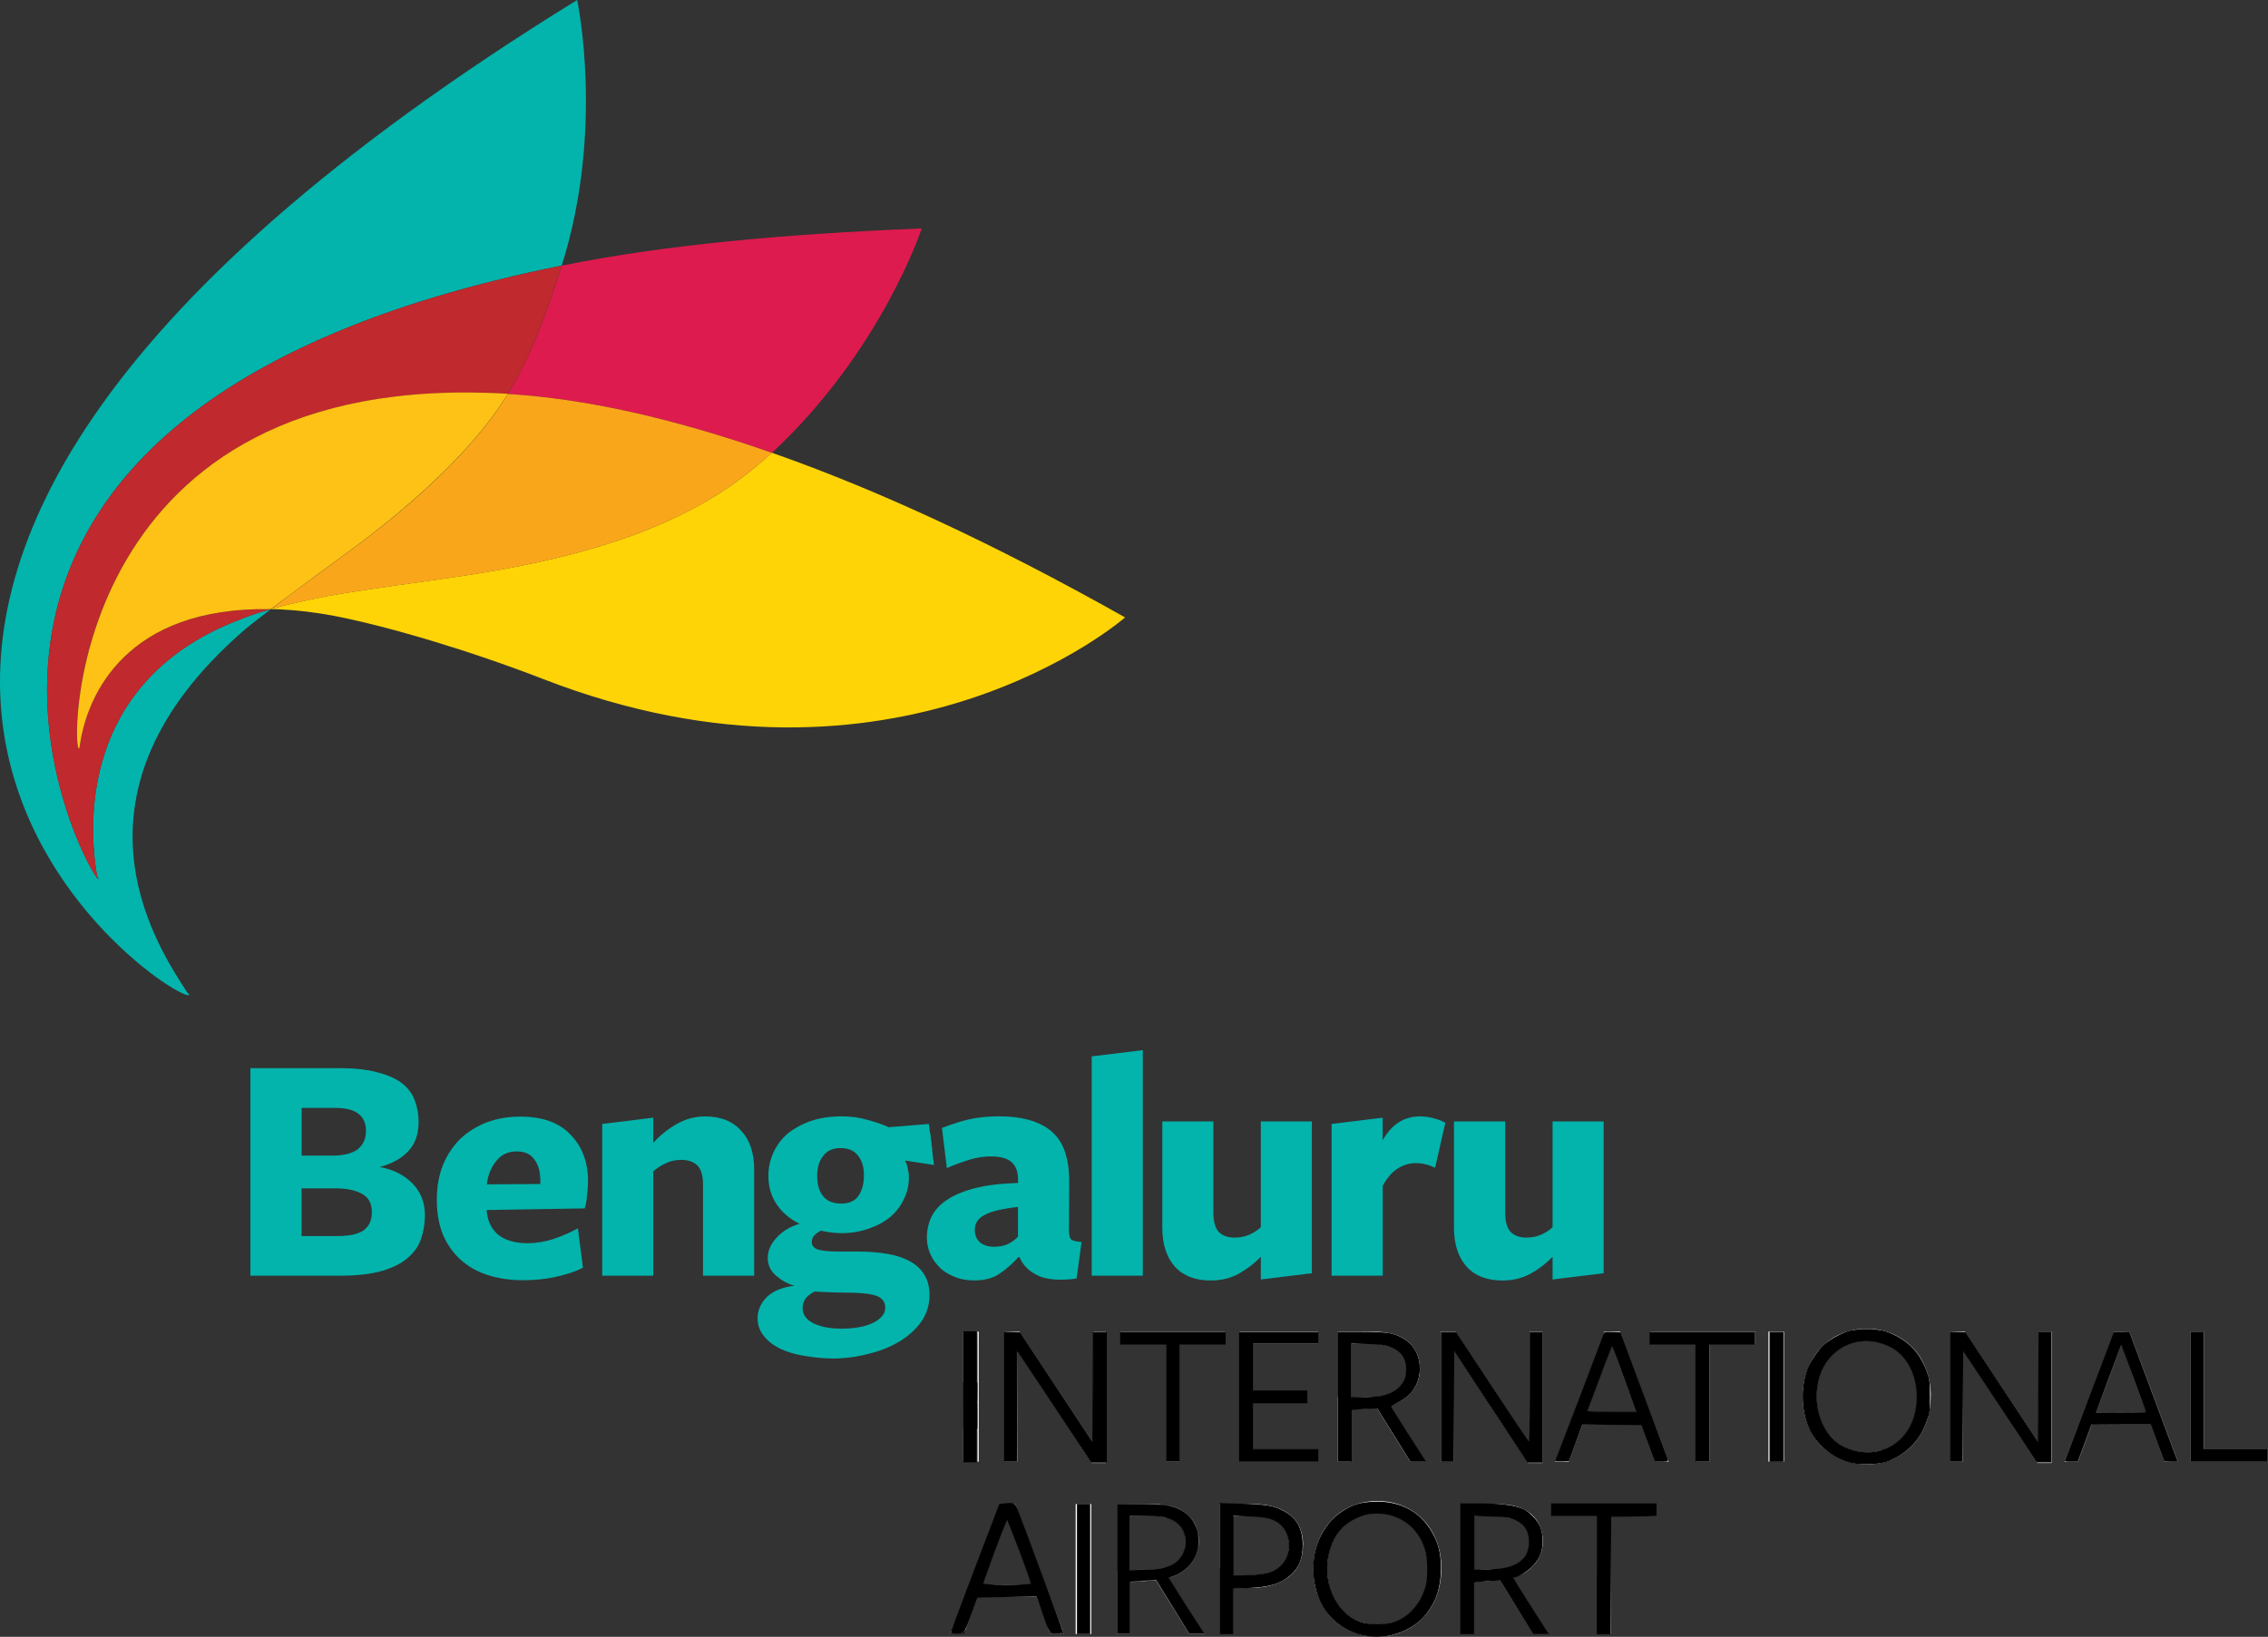
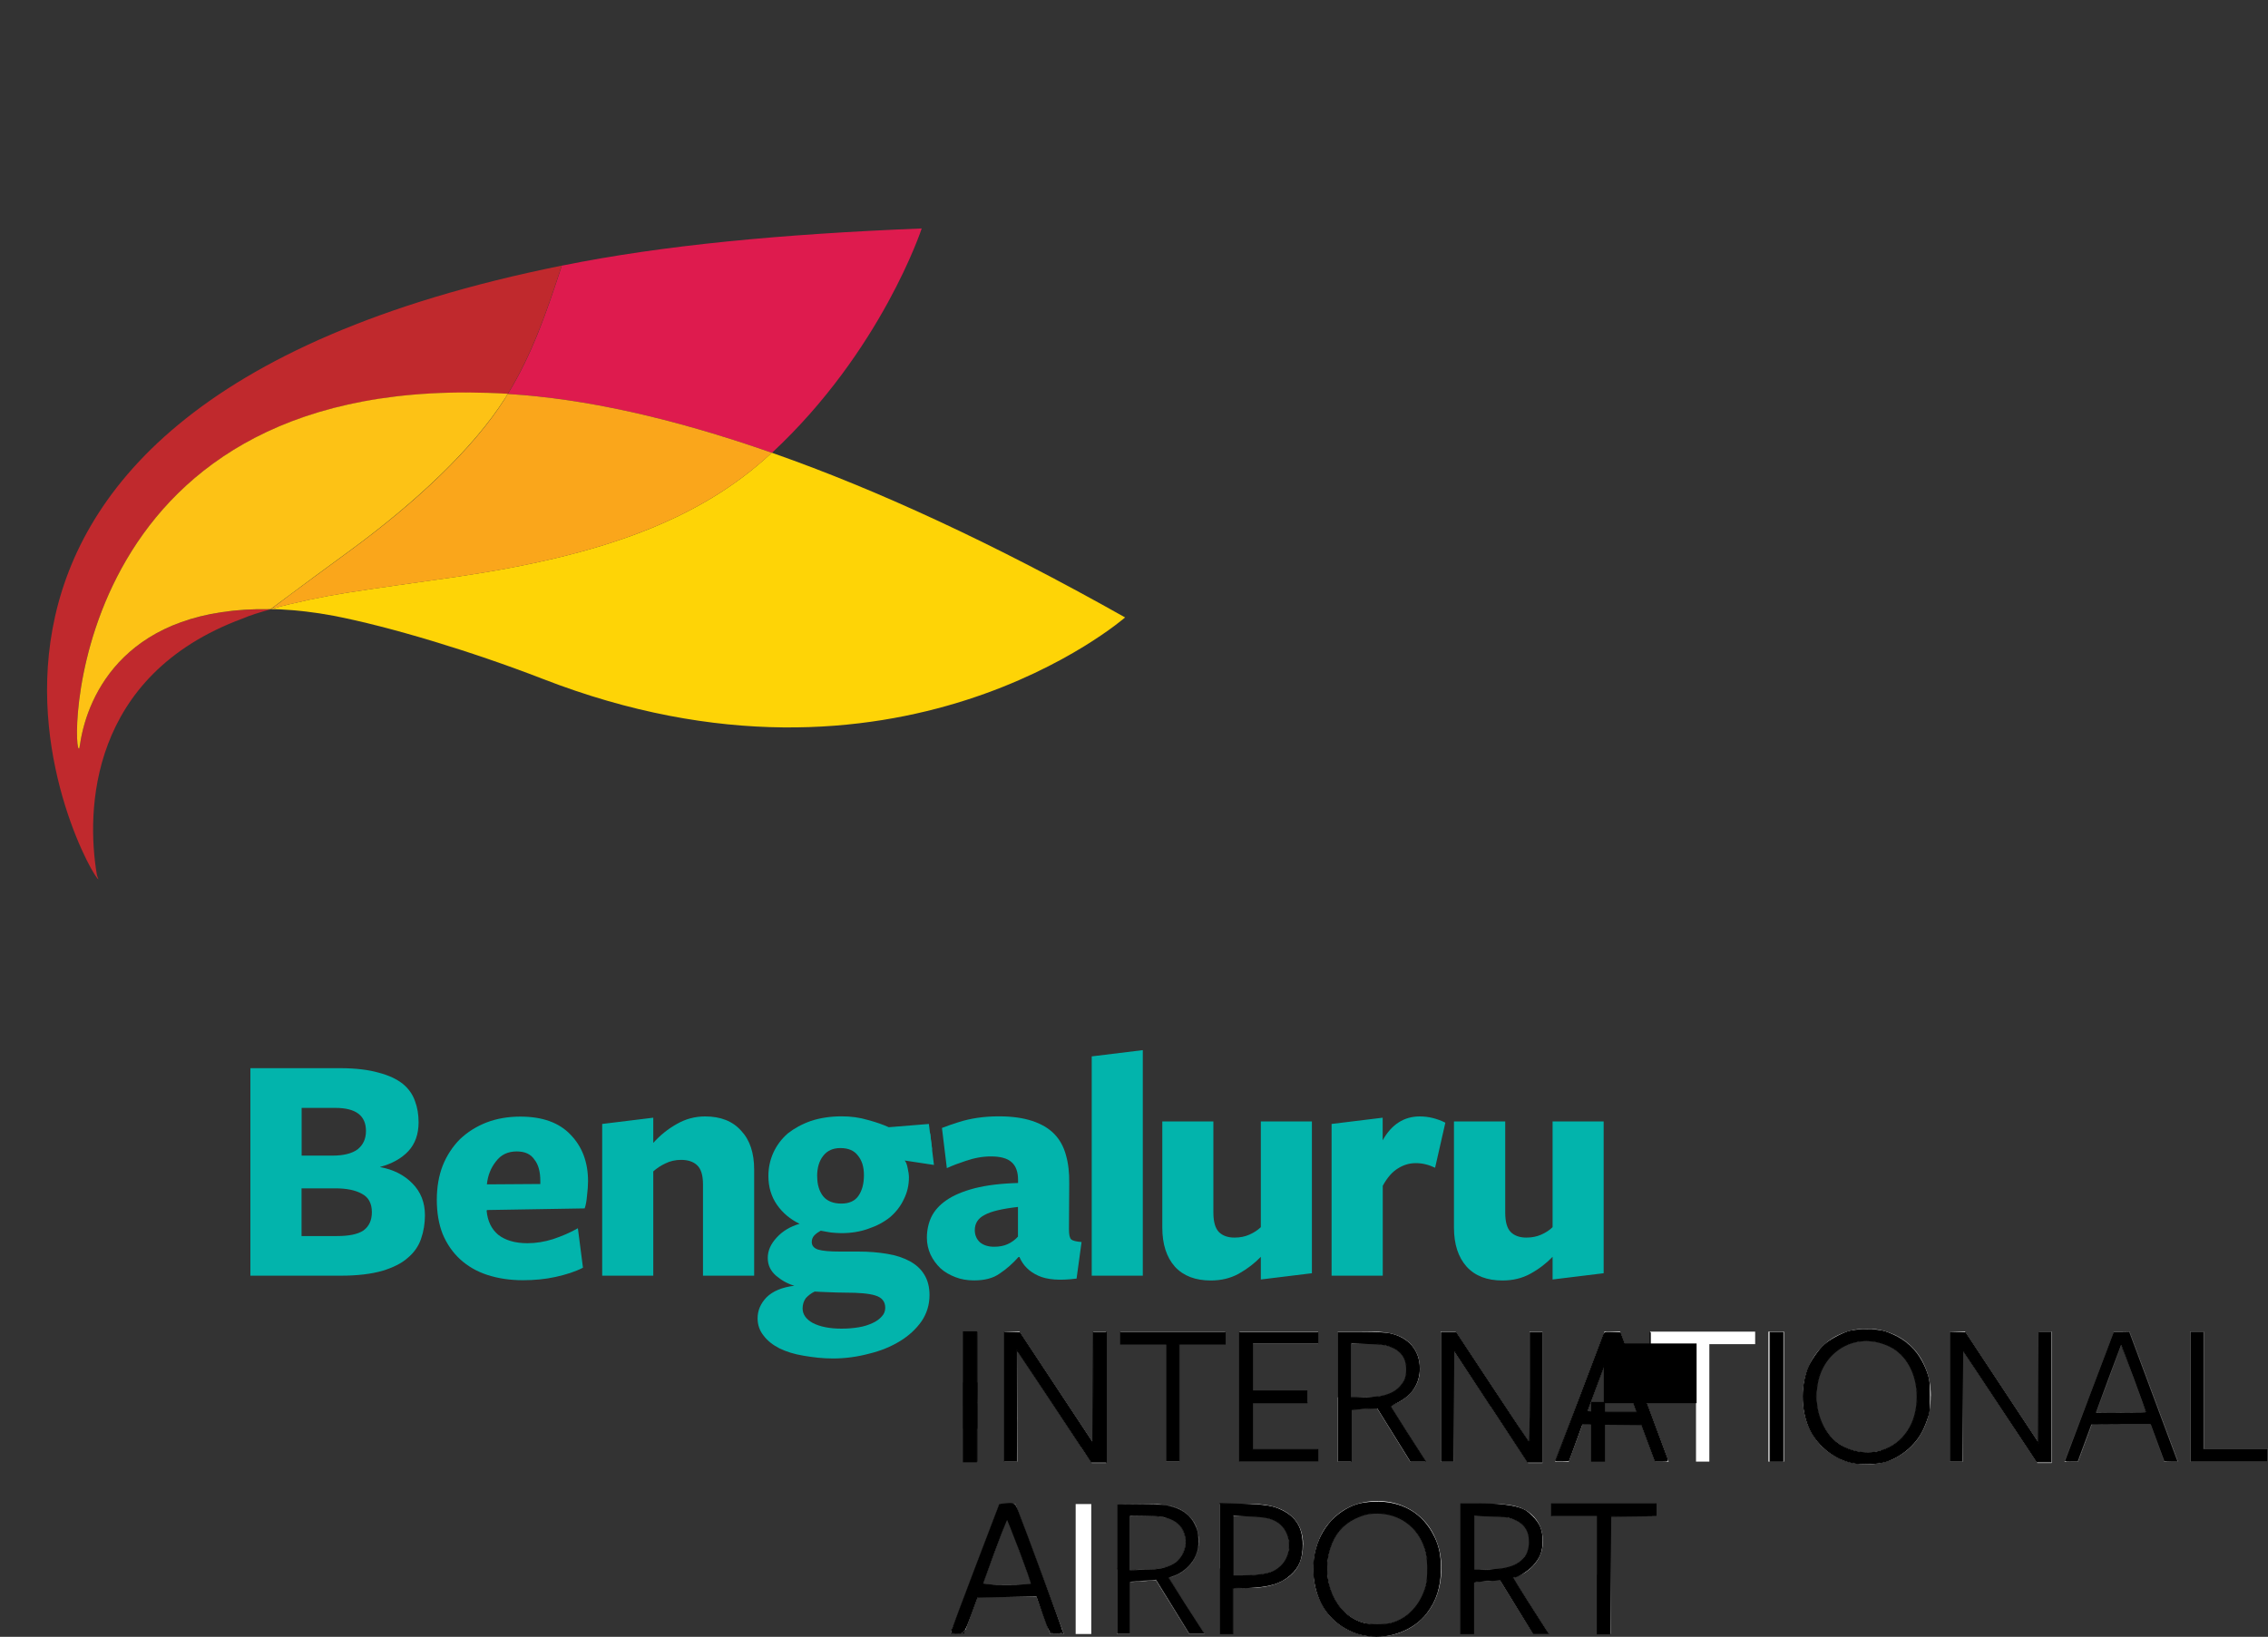
<svg xmlns="http://www.w3.org/2000/svg" id="Layer_1" viewBox="0 0 250 180.48">
  <rect x="0" y="0" width="250" height="180.48" fill="#333333" stroke="none" />
  <defs>
    <style>.cls-1{fill:#c0292d;}.cls-1,.cls-2,.cls-3,.cls-4,.cls-5,.cls-6,.cls-7{stroke-width:0px;}.cls-2{fill:#02b4ac;}.cls-8{stroke-width:.05px;}.cls-8,.cls-9,.cls-10,.cls-11,.cls-12,.cls-13,.cls-14,.cls-15{stroke:#000;stroke-miterlimit:6.86;}.cls-9{stroke-width:0px;}.cls-16{stroke-width:1.71px;}.cls-16,.cls-17,.cls-18{fill:none;stroke:#fff;stroke-miterlimit:21.43;}.cls-3{fill:#fed406;}.cls-4{fill:#fdc215;}.cls-17{stroke-width:1.72px;}.cls-10{stroke-width:0px;}.cls-5{fill:#de1b4e;}.cls-6{fill:#fff;}.cls-11{stroke-width:.25px;}.cls-12{stroke-width:.02px;}.cls-18{stroke-width:1.73px;}.cls-7{fill:#faa61b;}.cls-13{stroke-width:.03px;}.cls-14{stroke-width:.13px;}.cls-15{stroke-width:.01px;}</style>
  </defs>
  <g id="g11">
    <g id="g3623">
-       <path id="path387" class="cls-2" d="m26.72,68.21c-16.95,6.28-17.22,21.24-16.05,28.19.03.22.22.53.18.54-.63.38-29.9-51.34,51.07-67.66,4.76-15.06,1.7-29.28,1.7-29.28C-46.56,67.94,19.54,111.02,20.87,109.71c.03-.02-.15-.15-.34-.45-3.73-5.71-13.9-21.93,6.1-39.53.65-.58,1.84-1.51,3.23-2.56h0c-1.25.34-2.35.69-3.13,1.03h0Z" />
      <path id="path389" class="cls-5" d="m55.97,43.43l.18.02c8.18.51,17.75,2.56,28.94,6.48,12.09-11.25,16.51-24.74,16.51-24.74-15.48.62-28.52,1.85-39.56,4.08l-.12.02c-.07.24-.15.47-.22.71-1.44,4.34-3.01,9.02-5.72,13.44h0Z" />
      <path id="path391" class="cls-1" d="m10.85,96.94s-.15-.33-.18-.54c-1.17-6.95-.9-21.91,16.05-28.19.78-.34,1.88-.69,3.13-1.03-15.94-.31-20.18,9.43-21.01,14.77-.08.49-.09.65-.16.6-.88-.49-.88-42,47.29-39.11,2.71-4.43,4.28-9.11,5.72-13.44.08-.24.15-.47.22-.71C-19.05,45.61,10.22,97.32,10.85,96.94h0Z" />
      <path id="path393" class="cls-3" d="m85.39,50.03l-.3-.11-.07.05c-7.92,7.37-18.7,11.28-34.76,13.64-5.06.73-7.98,1.11-12.12,1.76-2.53.4-5.73,1.07-8.27,1.78v.02c.33,0,.66,0,1,.02,1.83.09,3.8.31,5.92.71,6.1,1.18,15.09,3.88,22.97,6.93,39.1,15.24,64.26-6.75,64.26-6.75-14.64-8.25-27.44-14.11-38.63-18.05h0Z" />
      <path id="path397" class="cls-7" d="m55.97,43.43c-.11.18-.21.34-.31.53-3.49,5.5-9.82,11.46-17.2,16.85-2.03,1.49-5.76,4.21-8.59,6.35,2.54-.71,5.74-1.38,8.27-1.78,4.14-.65,7.06-1.03,12.12-1.76,16.06-2.36,26.84-6.28,34.76-13.64l.07-.05c-11.18-3.92-20.76-5.97-28.94-6.48l-.18-.02h0Z" />
      <path id="path399" class="cls-4" d="m55.66,43.95c.11-.18.21-.34.31-.53C7.81,40.54,7.81,82.05,8.68,82.54c.07.05.08-.11.16-.6.83-5.33,5.07-15.07,21.01-14.77v-.02c2.85-2.14,6.57-4.86,8.6-6.35,7.37-5.39,13.71-11.36,17.2-16.85h0Z" />
      <path id="path401" class="cls-2" d="m41.91,128.69c1.47.27,2.64.87,3.55,1.8.92.93,1.38,2.1,1.38,3.5,0,.91-.14,1.78-.43,2.61-.27.8-.76,1.51-1.47,2.1-.67.6-1.62,1.07-2.81,1.43-1.2.34-2.71.53-4.54.53h-9.99v-22.88h9.91c1.71,0,3.11.18,4.21.49,1.12.29,2.01.71,2.67,1.23.66.54,1.1,1.18,1.35,1.9.27.71.4,1.49.4,2.34,0,1.32-.38,2.38-1.13,3.19-.75.8-1.79,1.38-3.11,1.74h0Zm-1.57-3.99c0-1.69-1.12-2.54-3.37-2.54h-3.72v5.26h3.43c1.21,0,2.13-.24,2.74-.69.61-.49.92-1.16.92-2.03h0Zm.65,8.96c0-.98-.37-1.65-1.1-2.03-.71-.4-1.68-.6-2.93-.6h-3.72v5.26h3.91c1.32,0,2.28-.2,2.89-.6.63-.45.95-1.12.95-2.03h0Z" />
      <path id="path403" class="cls-2" d="m77.49,140.66v-10.07c0-1.02-.22-1.72-.66-2.12-.41-.38-.99-.58-1.75-.58-.63,0-1.21.13-1.75.4-.51.24-.95.54-1.32.87v11.5h-5.63v-16.73l5.63-.69v2.78c.76-.85,1.62-1.54,2.6-2.09.98-.56,2.01-.83,3.11-.83,1.7,0,3.03.51,3.98,1.58.96,1.02,1.43,2.45,1.43,4.28v11.7h-5.64Z" />
      <path id="path405" class="cls-2" d="m90.08,129.72c0,.89.22,1.63.66,2.19.44.53,1.11.8,2.01.8.85,0,1.48-.29,1.86-.83.42-.6.62-1.36.62-2.3s-.22-1.61-.66-2.16c-.42-.56-1.06-.83-1.94-.83-.8,0-1.44.27-1.9.87-.44.56-.66,1.31-.66,2.27h0Zm-.26,12.68c-.39.18-.72.44-.99.73-.24.33-.36.71-.36,1.14,0,.65.38,1.2,1.13,1.61.78.4,1.83.62,3.15.62.68,0,1.31-.05,1.9-.15.59-.09,1.1-.27,1.54-.47.44-.2.77-.45,1.02-.74.24-.25.37-.58.37-.94,0-.69-.37-1.14-1.1-1.36-.71-.22-1.81-.31-3.3-.31-.53,0-1.15-.02-1.86-.05-.68-.02-1.18-.05-1.5-.07h0Zm-2.23-.62c-.76-.22-1.44-.6-2.05-1.12-.6-.53-.91-1.16-.91-1.96s.33-1.54.99-2.25c.65-.71,1.5-1.22,2.52-1.51-1.02-.49-1.85-1.18-2.49-2.09-.63-.91-.95-1.96-.95-3.19,0-.91.19-1.78.56-2.59.37-.8.89-1.49,1.57-2.09.71-.56,1.56-1.03,2.55-1.38,1-.33,2.14-.51,3.4-.51,1.02,0,1.99.13,2.88.4.91.24,1.67.51,2.31.8l4.42-.36.56,4.52-3.23-.49c.15.16.26.45.33.83.09.4.14.74.14,1.03,0,.85-.18,1.65-.55,2.39-.36.78-.87,1.43-1.53,2-.66.53-1.45.96-2.38,1.27-.91.33-1.9.49-3,.49-.39,0-.76-.04-1.13-.07-.35-.05-.73-.13-1.13-.2-.24.13-.48.29-.7.51-.19.2-.29.45-.29.74,0,.38.22.67.69.83.49.15,1.29.22,2.42.22h2.01c1.17,0,2.22.09,3.18.25.97.15,1.8.44,2.48.8.71.38,1.24.87,1.61,1.47.39.62.59,1.38.59,2.27,0,1.07-.3,2.05-.88,2.9-.6.85-1.38,1.58-2.38,2.19-.98.6-2.11,1.07-3.4,1.38-1.27.34-2.6.53-3.99.53-1.14,0-2.23-.13-3.25-.31-1-.16-1.88-.44-2.63-.8-.74-.38-1.32-.83-1.75-1.4-.44-.54-.67-1.18-.67-1.92,0-.87.33-1.63.99-2.32.68-.67,1.71-1.11,3.07-1.27h0Z" />
      <path id="path407" class="cls-2" d="m112.21,133.08c-1.75.2-2.99.49-3.69.89-.71.36-1.07.93-1.07,1.67,0,.56.21,1.02.59,1.36.4.31.9.47,1.54.47.56,0,1.06-.09,1.5-.29.47-.22.85-.51,1.13-.83v-3.27Zm-9.44-6.19l-.5-1.78.26-.15.24,1.92Zm9.49,11.72c-.61.69-1.3,1.31-2.06,1.81-.73.53-1.68.76-2.84.76-.73,0-1.42-.11-2.05-.36-.63-.24-1.19-.56-1.65-.98-.46-.45-.82-.94-1.09-1.51-.26-.58-.4-1.2-.4-1.85,0-.8.16-1.58.48-2.27.34-.71.9-1.34,1.67-1.87.78-.54,1.82-.98,3.11-1.32,1.29-.33,2.9-.53,4.79-.58v-.33c0-.91-.24-1.56-.73-1.98-.47-.42-1.23-.62-2.27-.62-.88,0-1.81.16-2.82.51-.67.22-1.35.47-2.03.78l-.54-4.43c.55-.22,1.16-.42,1.81-.63,1.36-.44,2.86-.65,4.47-.65,1.46,0,2.69.18,3.68.51,1,.33,1.8.8,2.42,1.43.61.63,1.04,1.41,1.29,2.34.26.91.38,1.94.36,3.14l-.03,5.04c0,.58.08.96.25,1.11.17.15.55.24,1.14.29l-.55,4.03c-1.86.24-3.27.13-4.25-.33-.98-.45-1.65-1.12-2.05-2.05h-.1Z" />
      <path id="path409" class="cls-2" d="m120.34,140.66v-24.18l5.63-.69v24.87h-5.63Z" />
      <path id="path411" class="cls-2" d="m133.75,123.65v10.05c0,1.03.21,1.74.62,2.16.42.4.98.6,1.71.6.62,0,1.16-.11,1.65-.33.49-.22.91-.49,1.25-.82v-11.66h5.63v16.74l-5.63.69v-2.5c-.66.69-1.47,1.32-2.41,1.85-.95.53-1.99.76-3.11.76-1.68,0-3-.49-3.95-1.52-.93-1.05-1.39-2.49-1.39-4.32v-11.7h5.63Z" />
      <path id="path413" class="cls-2" d="m152.41,140.66h-5.63v-16.73l5.63-.69v2.49c.99-1.76,2.36-2.63,4.09-2.63.97,0,1.92.24,2.82.69l-1.13,4.97c-.69-.33-1.39-.51-2.12-.51s-1.37.2-1.97.58c-.61.36-1.18,1-1.68,1.92v9.9h0Z" />
      <path id="path415" class="cls-2" d="m165.92,123.65v10.05c0,1.03.2,1.74.62,2.16.41.4.99.6,1.71.6.61,0,1.16-.11,1.65-.33.49-.22.91-.49,1.24-.82v-11.66h5.63v16.74l-5.63.69v-2.5c-.66.69-1.46,1.32-2.42,1.85-.95.53-1.98.76-3.11.76-1.68,0-3-.49-3.94-1.52-.94-1.05-1.4-2.49-1.4-4.32v-11.7h5.63Z" />
      <path id="path417" class="cls-2" d="m53.64,133.48c.1,1.14.52,2.03,1.28,2.67.77.6,1.83.93,3.22.93.93,0,1.87-.15,2.82-.45.98-.33,1.88-.71,2.74-1.2l.56,4.35c-.85.44-1.86.76-3.03,1.02-1.14.25-2.33.36-3.59.36-1.44,0-2.74-.2-3.91-.58-1.17-.38-2.17-.96-3-1.72-.83-.76-1.47-1.69-1.93-2.78-.44-1.11-.65-2.39-.65-3.79s.22-2.65.65-3.77c.46-1.14,1.1-2.1,1.89-2.9.84-.8,1.81-1.41,2.93-1.85,1.15-.44,2.39-.65,3.74-.65,2.41,0,4.25.65,5.52,1.98,1.29,1.32,1.94,3.03,1.94,5.15,0,.45-.04.98-.11,1.56-.05.6-.13,1.07-.26,1.43l-10.78.18v.07Zm5.92-2.92v-.33c0-1.03-.21-1.83-.66-2.38-.4-.6-1.05-.89-1.94-.89-.98,0-1.74.36-2.3,1.11-.56.71-.89,1.54-.99,2.52l5.88-.04h0Z" />
      <path id="path419" class="cls-6" d="m120.49,146.83h1.43v14.48h-1.58l-8.21-12.43v12.28h-1.42v-14.33h1.66l8.14,12.3v-12.3h0Z" />
      <path id="path421" class="cls-6" d="m130.02,148.21v12.95h-1.47v-12.95h-5.04v-1.38h11.56v1.38h-5.04Z" />
      <path id="path423" class="cls-6" d="m136.63,161.16v-14.33h8.67v1.34h-7.2v5.15h6.01v1.32h-6.01v5.15h7.2v1.36h-8.67Z" />
      <path id="path425" class="cls-6" d="m148.93,161.16h-1.47v-14.33h3.85c1.78,0,3.08.38,3.92,1.12.85.74,1.28,1.74,1.28,2.99,0,.54-.09,1.03-.27,1.47-.17.44-.41.82-.72,1.14-.28.34-.64.63-1.06.89-.4.22-.82.4-1.27.54l3.95,6.17h-1.7l-3.67-5.91-2.86.18v5.73Zm2.57-7.13c.47-.02.93-.09,1.36-.22.42-.15.79-.34,1.11-.58.34-.27.6-.58.79-.94.19-.36.3-.78.3-1.27,0-.94-.34-1.65-1.02-2.14-.67-.47-1.63-.73-2.88-.73h-2.22v5.97l2.57-.09h0Z" />
      <path id="path427" class="cls-6" d="m168.6,146.83h1.42v14.48h-1.58l-8.21-12.43v12.28h-1.43v-14.33h1.66l8.14,12.3v-12.3h0Z" />
      <path id="path429" class="cls-6" d="m183.93,161.16h-1.49l-1.52-4.1h-6.49l-1.51,4.1h-1.49l5.43-14.33h1.72l5.35,14.33Zm-6.25-12.88l-2.75,7.44h5.49l-2.74-7.44h0Z" />
      <path id="path431" class="cls-6" d="m188.42,148.21v12.95h-1.47v-12.95h-5.05v-1.38h11.57v1.38h-5.05Z" />
      <path id="path433" class="cls-6" d="m212.82,153.94c0,1.11-.17,2.1-.53,3.01-.35.93-.84,1.72-1.47,2.39-.62.65-1.37,1.18-2.24,1.58-.87.36-1.8.54-2.82.54s-1.92-.18-2.78-.53c-.85-.38-1.61-.89-2.24-1.52-.63-.67-1.12-1.45-1.49-2.36-.35-.93-.53-1.92-.53-3.03s.18-2.1.53-3.03c.35-.91.84-1.71,1.47-2.36.63-.69,1.36-1.2,2.23-1.56.87-.38,1.81-.56,2.84-.56s1.92.18,2.78.56c.87.34,1.61.85,2.24,1.51.63.63,1.12,1.43,1.47,2.34.37.91.55,1.9.55,3.01h0Zm-1.49.09c0-.93-.14-1.76-.41-2.52-.27-.76-.66-1.41-1.17-1.96-.49-.54-1.08-.96-1.77-1.25-.69-.31-1.43-.45-2.25-.45s-1.54.15-2.22.45c-.67.29-1.26.69-1.74,1.23-.49.53-.87,1.16-1.15,1.92-.27.76-.41,1.58-.41,2.49s.15,1.76.41,2.52c.29.76.68,1.41,1.18,1.96.5.56,1.1.98,1.78,1.29.69.29,1.44.45,2.25.45s1.52-.16,2.2-.45c.67-.31,1.26-.73,1.75-1.25.48-.54.87-1.2,1.14-1.96.28-.74.41-1.56.41-2.47h0Z" />
      <path id="path435" class="cls-6" d="m224.73,146.83h1.42v14.48h-1.58l-8.21-12.43v12.28h-1.42v-14.33h1.66l8.14,12.3v-12.3h0Z" />
      <path id="path437" class="cls-6" d="m240.06,161.16h-1.49l-1.51-4.1h-6.49l-1.51,4.1h-1.49l5.43-14.33h1.73l5.34,14.33Zm-6.23-12.88l-2.76,7.44h5.49l-2.73-7.44h0Z" />
      <path id="path439" class="cls-6" d="m241.45,161.16v-14.33h1.47v12.95h7.08v1.38h-8.55Z" />
-       <path id="path441" class="cls-18" d="m107.02,161.16v-14.33" />
      <path id="path443" class="cls-16" d="m195.79,161.16v-14.33" />
      <path id="path445" class="cls-6" d="m117.27,180.17h-1.5l-1.52-4.12h-6.48l-1.51,4.12h-1.5l5.44-14.33h1.72l5.35,14.33Zm-6.24-12.9l-2.75,7.46h5.48l-2.73-7.46h0Z" />
      <path id="path447" class="cls-6" d="m124.56,180.17h-1.46v-14.33h3.85c1.77,0,3.07.36,3.91,1.12.87.74,1.28,1.74,1.28,2.99,0,.53-.08,1.03-.28,1.47-.16.42-.39.82-.7,1.14-.29.34-.63.63-1.05.89-.4.22-.83.4-1.29.53l3.97,6.19h-1.7l-3.67-5.93-2.87.2v5.73Zm2.57-7.15c.47,0,.92-.09,1.36-.22.43-.15.8-.33,1.12-.56.33-.27.59-.6.78-.96.2-.36.3-.78.3-1.25,0-.94-.34-1.67-1.02-2.14s-1.63-.74-2.88-.74h-2.23v5.97l2.57-.09h0Z" />
      <path id="path449" class="cls-6" d="m143.63,170.3c0,1.58-.52,2.76-1.57,3.56-1.02.8-2.42,1.22-4.21,1.23l-1.94.04v5.04h-1.47v-14.33h3.61c.95,0,1.77.11,2.48.33.7.22,1.28.53,1.74.93.46.38.8.85,1.03,1.4.23.56.34,1.16.34,1.81h0Zm-1.52.07c0-1.03-.35-1.81-1.05-2.38-.7-.54-1.73-.82-3.08-.82h-2.08v6.58l2.04-.05c1.36-.02,2.39-.31,3.1-.83.72-.56,1.07-1.38,1.07-2.5h0Z" />
      <path id="path451" class="cls-6" d="m158.88,172.93c0,1.11-.18,2.12-.52,3.03-.35.93-.85,1.72-1.47,2.39-.63.65-1.38,1.18-2.25,1.54-.85.38-1.79.56-2.82.56s-1.92-.18-2.78-.53c-.84-.36-1.6-.87-2.24-1.51-.62-.65-1.12-1.45-1.49-2.38-.36-.91-.53-1.92-.53-3.03s.18-2.1.53-3.01c.34-.93.83-1.71,1.47-2.36.62-.69,1.36-1.2,2.22-1.58.87-.36,1.81-.54,2.84-.54s1.92.18,2.79.54c.87.36,1.61.87,2.24,1.52.62.63,1.11,1.41,1.47,2.34.36.91.54,1.9.54,2.99h0Zm-1.49.09c0-.91-.14-1.76-.41-2.52-.28-.76-.66-1.4-1.17-1.94-.48-.56-1.08-.96-1.77-1.27-.69-.31-1.43-.45-2.25-.45-.77,0-1.53.15-2.21.45-.67.31-1.26.71-1.74,1.25-.49.53-.87,1.16-1.15,1.92-.27.74-.41,1.56-.41,2.47s.15,1.76.41,2.54c.3.74.69,1.41,1.18,1.96.5.56,1.1.98,1.78,1.29.69.29,1.44.44,2.24.44s1.53-.15,2.21-.44c.67-.31,1.24-.73,1.74-1.25.5-.56.88-1.22,1.15-1.96.27-.74.41-1.58.41-2.49h0Z" />
      <path id="path453" class="cls-6" d="m162.47,180.17h-1.47v-14.33h3.86c1.78,0,3.08.36,3.92,1.12.85.74,1.29,1.74,1.29,2.99,0,.53-.09,1.03-.28,1.47-.17.42-.41.82-.72,1.14-.29.34-.64.63-1.05.89-.39.22-.82.4-1.28.53l3.97,6.19h-1.7l-3.66-5.93-2.88.2v5.73Zm2.58-7.15c.47,0,.93-.09,1.35-.22.43-.15.81-.33,1.12-.56.34-.27.6-.6.78-.96.21-.36.3-.78.3-1.25,0-.94-.34-1.67-1.02-2.14-.67-.47-1.63-.74-2.89-.74h-2.23v5.97l2.58-.09h0Z" />
      <path id="path455" class="cls-6" d="m177.56,167.2v12.97h-1.47v-12.97h-5.04v-1.36h11.55v1.36h-5.04Z" />
      <path id="path457" class="cls-17" d="m119.43,180.17v-14.33" />
      <path id="path3539" class="cls-11" d="m106.27,154.01v-7.09h1.29v14.19h-1.29v-7.09Z" />
      <path id="path3541" class="cls-11" d="m104.99,179.86c0-.09,1.19-3.26,2.63-7.04l2.62-6.88.78-.07c.72-.06.8,0,1.1.75.72,1.83,4.89,13.12,4.89,13.25,0,.08-.28.14-.62.14-.59,0-.66-.1-1.34-2.05l-.72-2.05-3.33.06-3.33.06-.73,1.99c-.69,1.88-.76,1.99-1.35,1.99-.34,0-.62-.07-.61-.16h0Zm8.8-5.13c0-.32-2.65-7.39-2.77-7.39-.11,0-.89,2.05-2.77,7.25-.07.21.56.27,2.72.27,1.55,0,2.82-.06,2.82-.14h0Z" />
      <path id="path3545" class="cls-14" d="m150.83,180.35c-.86-.12-1.47-.31-2.15-.65-2.2-1.11-3.49-3.06-3.8-5.73-.34-2.98.85-5.76,3.09-7.26,1.1-.73,1.95-1,3.46-1.06,3.04-.14,5.4,1.23,6.65,3.87.49,1.03.69,2.03.69,3.43,0,1.97-.49,3.54-1.56,4.92-1.38,1.8-4.02,2.82-6.39,2.48h0Zm2.52-1.35c1.87-.49,3.31-2.04,3.87-4.18.22-.83.22-2.69,0-3.6-.59-2.51-2.51-4.19-4.99-4.37-1.06-.08-1.92.09-2.9.57-1.35.66-2.26,1.76-2.75,3.3-1.13,3.58.6,7.44,3.72,8.28.77.21,2.26.21,3.05,0h0Z" />
      <path id="path3547" class="cls-14" d="m147.5,154.01v-7.09h2.5c1.67,0,2.72.06,3.17.15,2.07.44,3.26,1.84,3.27,3.82,0,1.65-.86,2.96-2.45,3.73-.69.33-.77.4-.67.58.06.11.82,1.3,1.68,2.65.86,1.35,1.69,2.63,1.83,2.85l.26.4h-1.59l-1.82-2.93-1.82-2.93-.9.03c-.5.02-1.16.06-1.47.09l-.56.06v5.68h-1.4v-7.09Zm4.55,0c.94-.14,1.78-.53,2.28-1.09.54-.6.73-1.09.73-1.93,0-1.28-.61-2.12-1.91-2.58-.53-.19-.97-.24-2.45-.28l-1.8-.05v6.04h1.21c.67,0,1.54-.05,1.94-.11Z" />
      <path id="path3549" class="cls-14" d="m164.32,155.01l-4.08-6.2-.03,6.15-.03,6.15h-1.29v-14.19h1.58l3.96,5.99c2.18,3.3,4.02,6.06,4.1,6.15.12.13.15-.8.15-5.99v-6.15h1.29v14.29h-.78s-.78,0-.78,0l-4.08-6.2Z" />
      <path id="path3551" class="cls-14" d="m171.5,161.03c.05-.08,4.98-13.04,5.26-13.82.11-.3.11-.3.97-.27l.86.03,2.56,6.86c1.41,3.77,2.59,6.95,2.63,7.07.06.19,0,.2-.63.2h-.69l-.75-2.01-.75-2.02-3.29-.03-3.29-.03-.46,1.26c-.25.7-.59,1.6-.74,2.02l-.28.75-.73.03c-.4.02-.71,0-.68-.05h0Zm8.23-7.31c-.41-1.11-1.02-2.78-1.36-3.71-.34-.93-.64-1.69-.68-1.69-.05,0-1.09,2.74-2.76,7.28-.04.11.55.13,2.74.13h2.79l-.74-2.02Z" />
-       <path id="path3553" class="cls-14" d="m186.95,154.65v-6.45h-5.05v-1.29h11.5v1.29h-5.05v12.9h-1.4v-6.45Z" />
+       <path id="path3553" class="cls-14" d="m186.95,154.65v-6.45h-5.05v-1.29v1.29h-5.05v12.9h-1.4v-6.45Z" />
      <path id="path3555" class="cls-14" d="m204.21,161.27c-1.93-.4-3.71-1.77-4.61-3.55-.98-1.93-1.09-4.63-.3-6.75.32-.86,1.19-2.12,1.86-2.7.61-.54,1.64-1.1,2.55-1.42.85-.29,3.24-.29,4.08,0,2.41.83,3.94,2.41,4.69,4.85.16.51.2.99.2,2.31,0,1.59-.02,1.71-.34,2.61-.44,1.23-.91,2-1.71,2.81-.77.77-1.76,1.38-2.73,1.69-.92.29-2.69.36-3.69.15h0Zm3.21-1.31c2.43-.75,3.92-3.02,3.92-5.94,0-2.53-1.15-4.66-3.02-5.58-3.44-1.69-7.23.2-7.98,3.99-.55,2.75.43,5.55,2.38,6.85,1.35.89,3.19,1.16,4.71.69h0Z" />
      <path id="path3557" class="cls-14" d="m222.02,157.37c-1.4-2.11-3.24-4.91-4.11-6.21l-1.57-2.36-.03,6.15-.03,6.15h-1.29v-14.2l.82.03.82.03,4.04,6.11,4.04,6.11.03-6.14.03-6.14h1.29v14.29h-1.51l-2.54-3.84Z" />
      <path id="path3559" class="cls-14" d="m176.09,173.62v-6.5h-5.05v-1.29h11.5v1.29l-2.5.03-2.5.03-.03,6.48-.03,6.48h-1.4v-6.5Z" />
      <path id="path3561" class="cls-14" d="m161.04,172.98v-7.15h1.75c2.29,0,3.73.15,4.65.45.62.2.86.36,1.41.89.83.82,1.12,1.53,1.13,2.74,0,1.12-.29,1.87-1.05,2.69-.55.6-1.66,1.29-2.05,1.29-.1,0-.13.06-.09.17.05.13,2.59,4.13,3.69,5.82l.16.24h-1.61l-1.82-2.96-1.82-2.96-1.18.07c-.65.04-1.32.09-1.48.12l-.3.06v5.68h-1.4v-7.15Zm4.11.06c2.22-.2,3.45-1.27,3.45-3.02,0-1.28-.58-2.1-1.82-2.58-.54-.21-.88-.25-2.48-.29l-1.85-.05v6.04h.83c.46,0,1.3-.05,1.88-.1h0Z" />
      <path id="path3563" class="cls-14" d="m136.65,154.01v-7.09h8.6v1.18h-7.2v5.27h6.02v1.29h-6.02v5.16h7.2v1.29h-8.6v-7.09Z" />
      <path id="path3565" class="cls-14" d="m128.59,154.65v-6.45h-5.05v-1.29h11.5v1.29h-5.05v12.9h-1.4v-6.45Z" />
      <path id="path3567" class="cls-14" d="m119.2,159.52c-.61-.93-2.46-3.72-4.11-6.21l-3-4.51-.03,6.15-.03,6.15h-1.29v-14.2l.83.03.83.03,4.04,6.11,4.04,6.11.03-6.13.03-6.13h1.4v14.29h-1.62l-1.11-1.69Z" />
      <path id="path3569" class="cls-14" d="m134.5,172.96v-7.16l2.39.07c2.64.08,3.4.2,4.41.7,1.53.76,2.23,1.94,2.23,3.78,0,1.5-.39,2.46-1.33,3.29-1.07.94-2.26,1.3-4.67,1.4l-1.64.07v5.02h-1.4v-7.16Zm4.3.71c1.17-.15,1.75-.38,2.36-.92,1.45-1.3,1.28-3.92-.31-4.93-.74-.47-1.45-.61-3.26-.68l-1.69-.06v6.69h1.05c.58,0,1.41-.05,1.85-.11h0Z" />
      <path id="path3571" class="cls-14" d="m195.12,154.01v-7.09h1.4v14.19h-1.4v-7.09Z" />
      <path id="path3573" class="cls-10" d="m112.09,160.66c0-.27,0-1.35.01-2.4,0-1.04,0-1.9.01-1.9,0,0,0,1.08,0,2.4v2.4h-.03v-.5Z" />
      <path id="path3575" class="cls-10" d="m107.67,159.44v-1.72h.07v3.44h-.07v-1.72Z" />
      <path id="path3579" class="cls-12" d="m107.67,150.75c0-3.9,0-3.91.03-3.91s.03.01.03,3.91,0,3.91-.03,3.91-.03-.01-.03-3.91Z" />
      <path id="path3581" class="cls-12" d="m107.67,156.19c0-1.51,0-1.52.03-1.52s.03.01.03,1.52,0,1.52-.03,1.52-.03-.01-.03-1.52Z" />
      <path id="path3583" class="cls-10" d="m107.67,154.64c0-.07,0-.07,0-.03,0,.06,0,.05,0,.08,0,.02,0,0,0-.05h0Z" />
      <path id="path3585" class="cls-10" d="m106.16,154.98v-2.55h1.58v1.05c0,.72,0,1.07-.01,1.11,0,.08,0,.08,0,.11,0,.02,0,.33,0,1.43v1.4s-.03,0-.03,0h-.03v-.18s0-.18,0-.18v.18s0,.18,0,.18h-1.5v-2.55Zm1.52-.28s0-.02,0-.01c0,0,0,0,0,0,0,0,0,0,0,0s0,0,0,0c0-.01,0-.02,0-.03,0,0,0,0-.01-.71v-.65s0,.97,0,.97c0,.57,0,.86,0,.72,0-.14,0-.26,0-.27h0Z" />
      <path id="path3587" class="cls-10" d="m107.74,154.76c0-.09,0-.09,0-.32v-.19s0,.29,0,.29c0,.16,0,.29,0,.29,0,0,0-.03,0-.07h0Z" />
      <path id="path3589" class="cls-10" d="m107.72,154.65s0,0,0,0c0,0,0,0,0,0,0,0,0,0,0,0s0,0,0,0Z" />
      <path id="path3593" class="cls-10" d="m107.73,157.7s0-.05,0-.08v-.07s0,.08,0,.08c0,.07,0,.08,0,.08,0,0,0,0,0-.01h0Z" />
      <path id="path3595" class="cls-8" d="m227.61,161.11s1.21-3.23,2.69-7.13l2.69-7.1h.86s.86-.02.86-.02l2.62,7.04c1.44,3.87,2.64,7.09,2.66,7.14l.04.1h-.73s-.73-.03-.73-.03l-.43-1.16c-.23-.64-.57-1.55-.75-2.03l-.32-.87h-3.27s-3.27.02-3.27.02l-.75,2.03-.75,2.03h-.72c-.39,0-.72-.02-.72-.03h0Zm8.93-5.42c0-.11-2.7-7.42-2.73-7.39-.03.03-2.76,7.38-2.76,7.43,0,.01,1.23.02,2.74.02,2.16,0,2.74-.01,2.74-.06Z" />
      <path id="path3597" class="cls-8" d="m241.48,154v-7.14h1.41v12.93h7.07v1.36h-8.48v-7.14Z" />
-       <path id="path3599" class="cls-8" d="m118.73,173v-7.14h1.41v14.29h-1.41v-7.14Z" />
      <path id="path3601" class="cls-8" d="m123.13,173v-7.15l2.46.02c2.65.02,2.82.03,3.68.28,1.14.33,1.98,1,2.44,1.95.29.61.36.88.39,1.63.03.74-.04,1.17-.27,1.73-.2.48-.42.81-.81,1.22-.53.55-1.06.89-1.83,1.15-.2.07-.36.14-.35.16,0,.03,3.33,5.24,3.84,6.01l.08.12h-.83s-.83,0-.83,0l-1.83-2.97-1.83-2.97-.14.02c-.08.01-.63.05-1.23.09-.6.04-1.19.08-1.3.1l-.22.03v5.71h-1.41v-7.15Zm4.15.03c.7-.05,1.2-.18,1.79-.46.38-.19.53-.29.77-.53.7-.71.99-1.64.8-2.59-.19-.96-.74-1.58-1.72-1.96-.75-.29-1.02-.32-2.78-.35l-1.6-.02v6.01l1.1-.03c.6-.02,1.34-.05,1.64-.07h0Z" />
      <path id="path3603" class="cls-15" d="m115.69,179.93c-.08-.22-.1-.29-.06-.21.07.14.21.28.33.34.11.05.22.07.43.07.35,0,.6-.05.69-.14.05-.05.06-.1.03-.19-.01-.04-.02-.08-.02-.08,0,0,.17.42.17.44,0,0-.33,0-.74,0h-.74l-.09-.23Z" />
      <path id="path3605" class="cls-13" d="m104.83,180.04l.05-.12.04.05c.11.14.67.22,1,.14.17-.04.3-.13.42-.31.05-.08.1-.13.1-.12s-.04.12-.09.25l-.09.24h-1.48l.05-.12Z" />
      <path id="path3607" class="cls-9" d="m111.98,166.05c-.04-.06-.1-.13-.16-.18l-.04-.03h.07s.07,0,.07,0l.05.12c.03.07.05.13.04.13,0,0-.02-.02-.04-.05h0Z" />
      <path id="path3611" class="cls-10" d="m207.08,146.65c-.36-.05-.82-.07-1.32-.07-.49,0-.91.02-1.28.07-.14.02-.16.02-.09,0,.25-.05.61-.09.98-.11.16,0,.66,0,.82,0,.36.02.68.06.97.12.09.02.06.02-.08,0h0Z" />
      <path id="path3613" class="cls-10" d="m211.57,149.59c-.45-.68-1-1.25-1.65-1.72-.33-.24-.65-.43-1.05-.63-.11-.05-.2-.1-.19-.1.02,0,.41.19.57.27.47.25.87.54,1.26.9.1.09.36.35.44.44.21.23.39.47.56.72.08.12.14.22.14.23,0,.02-.02-.01-.09-.12h0Z" />
    </g>
  </g>
</svg>